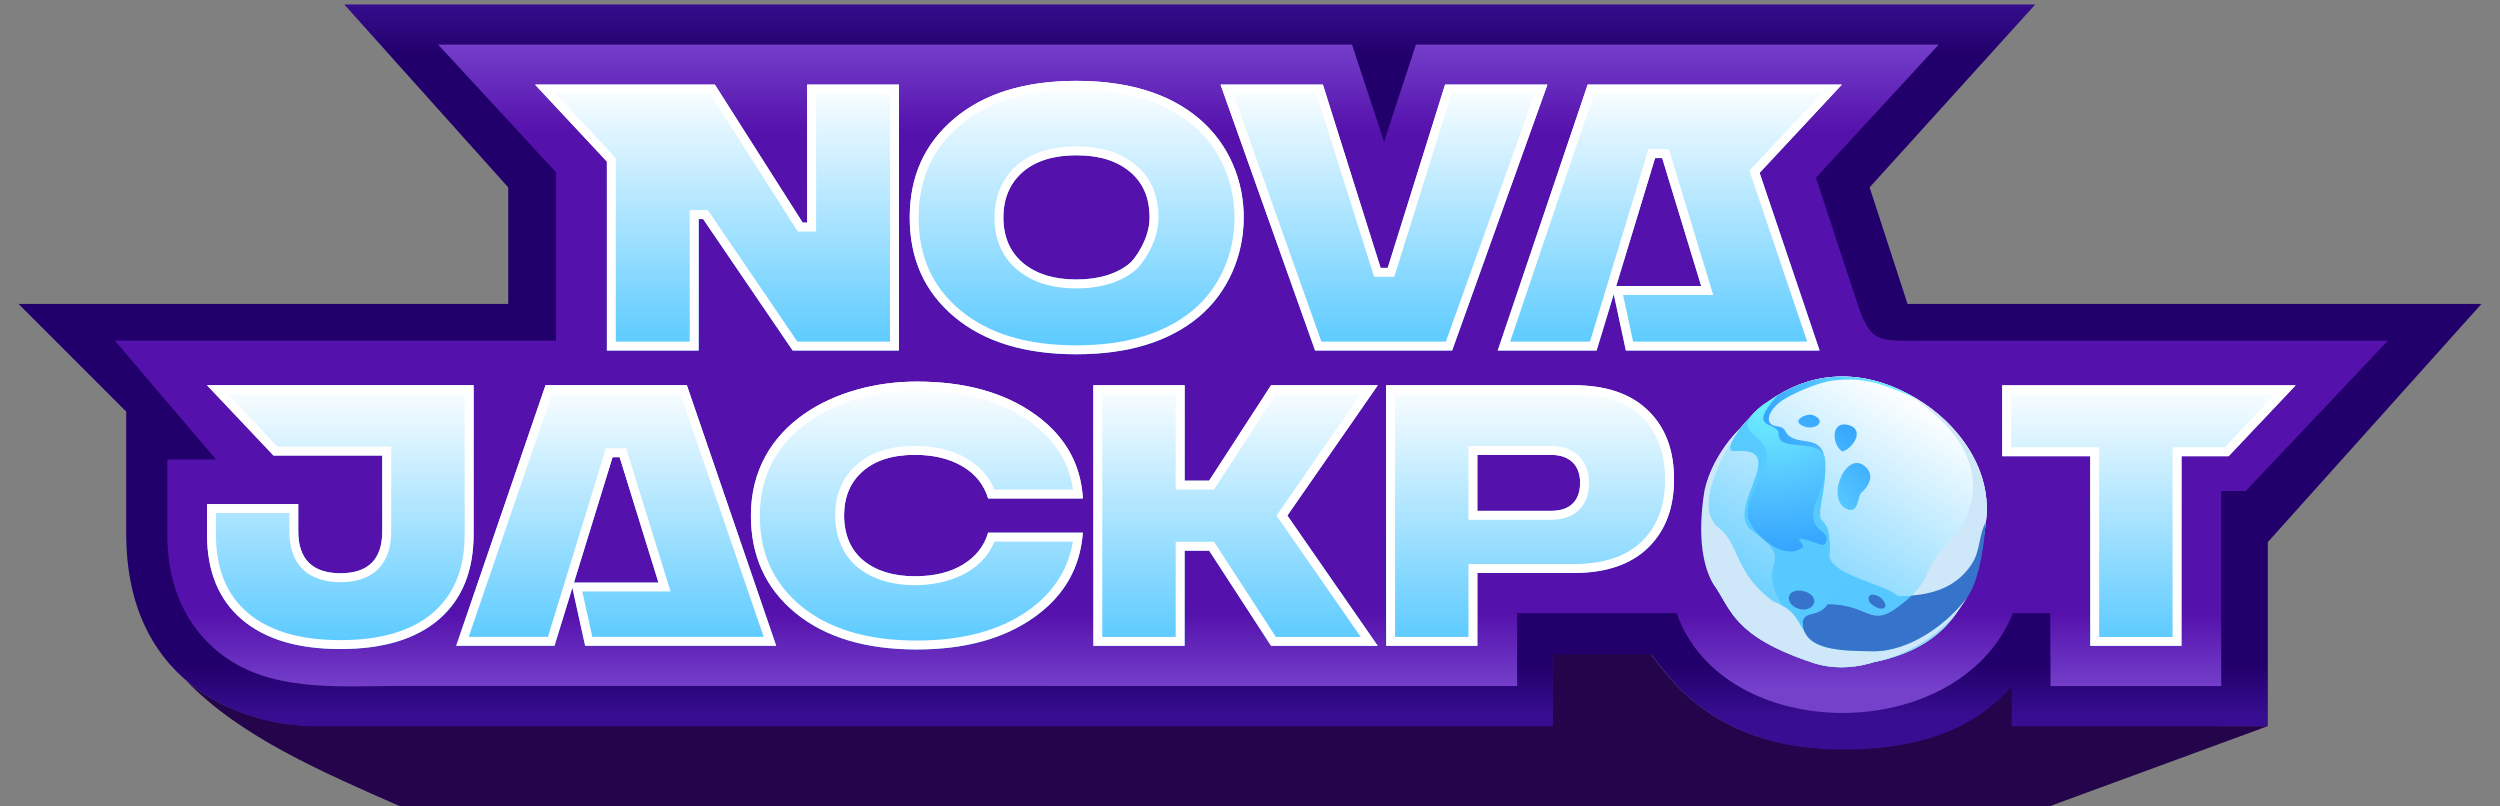
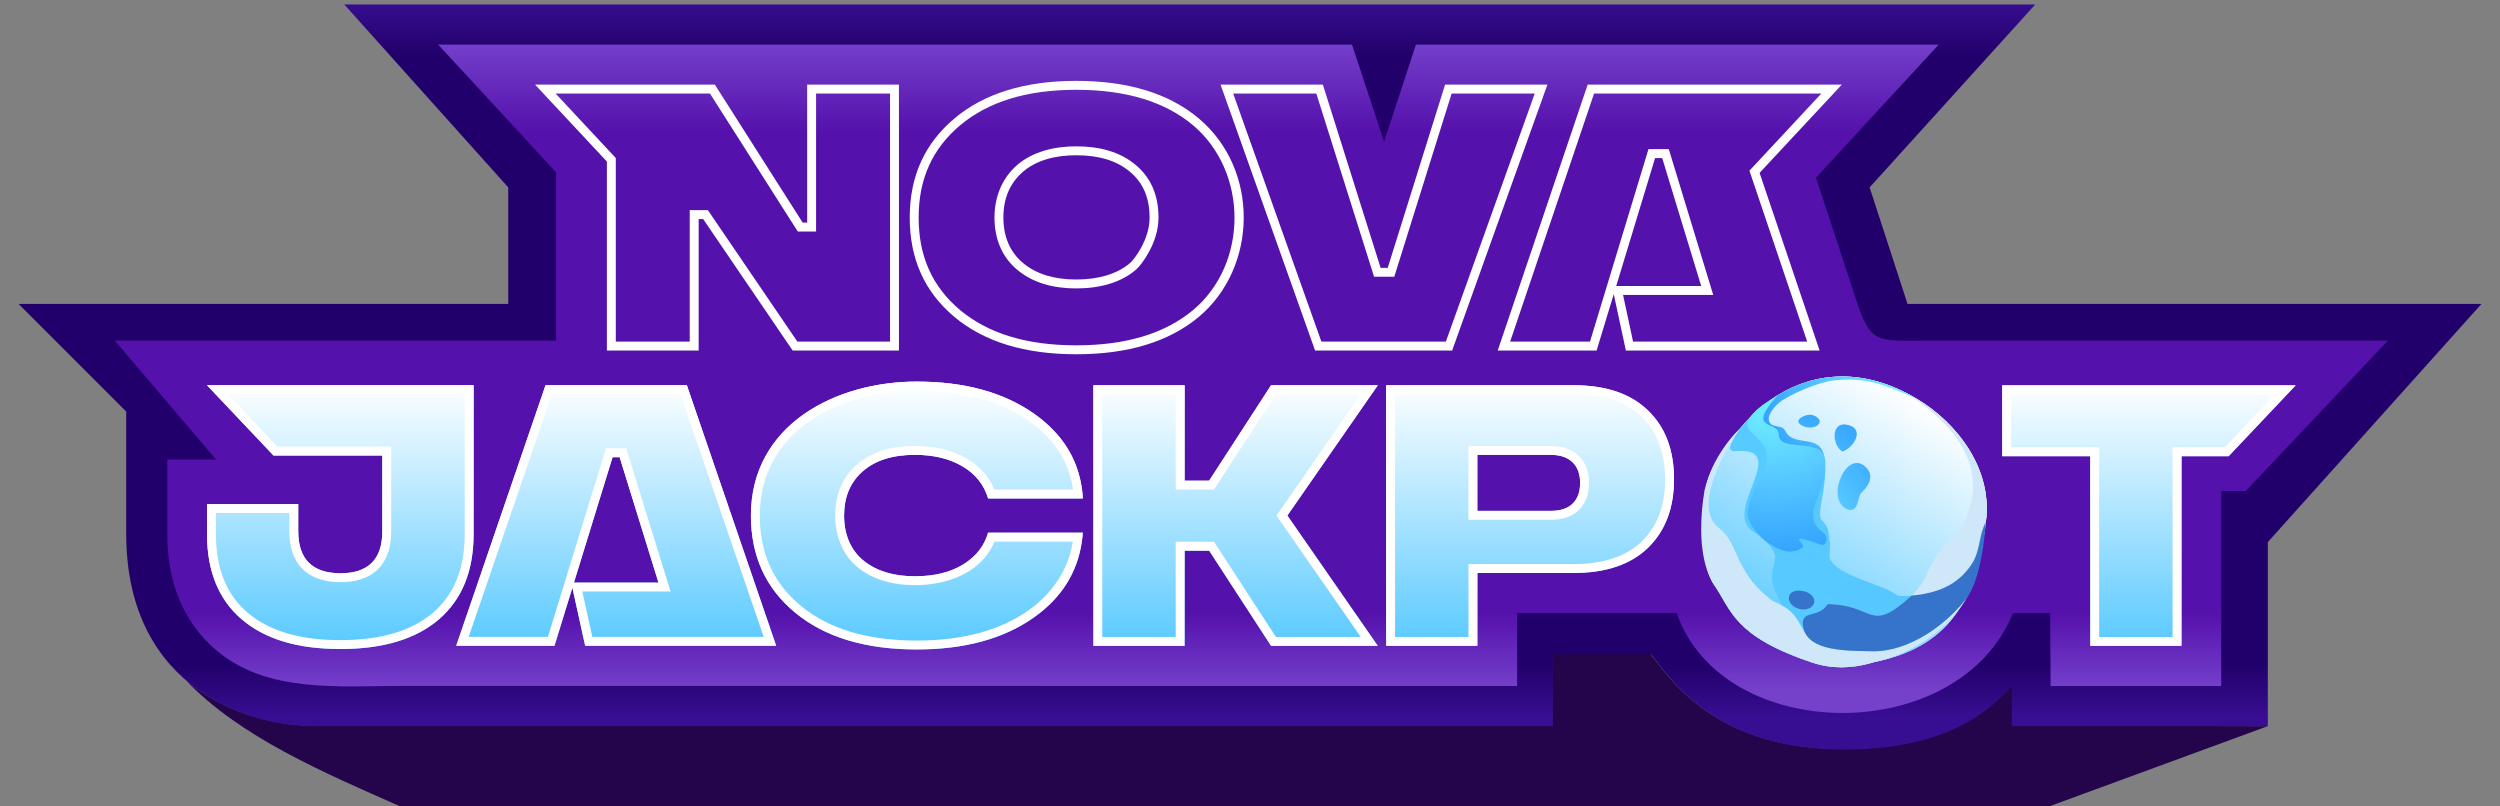
<svg xmlns="http://www.w3.org/2000/svg" width="248" height="80" viewBox="0 0 248 80" fill="none">
  <rect x="0" y="0" width="248" height="80" fill="#808080" stroke="none" />
  <path d="M18.439 67.481C22.613 71.047 28.04 72.079 31.541 71.978H153.975V64.841H163.712C163.851 65.015 164.004 65.214 164.172 65.434C166.302 68.219 170.955 74.301 182.799 74.301C193.449 74.301 197.505 70.116 199.307 68.256C199.377 68.184 199.565 68.004 199.629 67.939V71.978L224.968 72.033L203.258 80H39.725C32.136 76.661 23.777 73.092 18.439 67.481Z" fill="#24054C" />
  <path d="M201.898 0.443H34.152L50.417 18.589V30.152H1.842L12.52 40.83V52.946C12.52 68.658 25.244 72.218 31.607 72.033H154.041V64.896H163.778C165.678 67.275 170.085 74.357 182.865 74.357C193.93 74.357 197.877 69.839 199.573 68.105V72.033H224.968V53.776L246.158 30.152H189.228L185.466 18.589L201.898 0.443Z" fill="url(#paint0_linear_376_5)" />
  <path fill-rule="evenodd" clip-rule="evenodd" d="M43.463 4.426L55.159 17.093V33.787H11.389L21.428 45.577H16.597V53.037C16.597 57.577 18.059 61.607 21.428 64.482C26.456 68.774 33.566 68.045 39.739 68.045C88.044 68.045 111.116 68.05 150.498 68.05V60.821C155.461 60.821 161.36 60.821 166.323 60.821C170.915 73.945 194.318 74.111 199.684 60.821C200.698 60.821 202.284 60.821 203.38 60.821C203.392 63.999 203.404 66.959 203.416 68.055H220.344V48.705H222.78L236.878 33.797C221.138 33.797 206.322 33.797 190.611 33.797C186.166 33.797 185.55 34.051 184.157 29.82L180.143 17.628L192.32 4.426H140.46L137.3 14.062L134.118 4.426C92.759 4.426 80.666 4.426 43.463 4.426Z" fill="url(#paint1_linear_376_5)" />
  <path d="M46.98 38.212V52.995C46.98 56.637 45.839 59.451 43.555 61.43C41.272 63.395 38.015 64.384 33.77 64.384C29.524 64.384 26.287 63.409 23.984 61.444C21.682 59.479 20.535 56.656 20.535 52.995V50.002H29.587V52.688C29.587 55.464 30.983 56.854 33.765 56.868C36.542 56.868 37.924 55.478 37.924 52.688V45.191H27.136L20.535 38.212H46.98ZM90.934 37.854C95.692 37.854 99.563 38.919 102.581 41.044C105.598 43.169 107.219 45.964 107.421 49.446H98.023C97.597 48.056 96.743 46.996 95.467 46.256C94.186 45.497 92.618 45.12 90.761 45.12C88.545 45.12 86.823 45.662 85.576 46.76C84.348 47.839 83.734 49.3 83.734 51.143C83.734 52.985 84.367 54.55 85.643 55.596C86.924 56.642 88.626 57.165 90.756 57.165C92.684 57.165 94.287 56.769 95.548 55.992C96.829 55.2 97.644 54.154 98.019 52.839H107.416C107.162 56.336 105.54 59.149 102.557 61.255C99.573 63.366 95.702 64.427 90.929 64.427C85.864 64.427 81.858 63.22 78.908 60.803C75.958 58.371 74.49 55.162 74.49 51.143C74.49 42.119 82.923 37.854 90.934 37.854ZM136.677 38.217L127.707 51.143L136.677 64.069H126.09L119.95 54.625H117.513V64.069H108.462V38.217H117.513V47.679H119.95L126.09 38.217H136.677ZM137.502 38.217H156.085C159.308 38.217 161.764 39.046 163.486 40.724C165.208 42.383 166.062 44.654 166.062 47.538C166.062 50.422 165.194 52.674 163.472 54.352C161.75 56.011 159.294 56.84 156.09 56.84H146.558V64.069H137.507L137.502 38.217ZM146.553 50.676H153.883C155.792 50.676 156.747 49.63 156.747 47.901C156.747 46.082 155.639 45.125 153.883 45.125H146.553V50.676ZM227.73 38.222L221.082 45.252H216.406V64.073H207.354V45.252H198.623V38.222H227.73Z" fill="url(#paint2_linear_376_5)" />
  <path d="M45.253 64.064H55.005L60.766 45.351H61.467L65.319 57.792H56.936L56.779 58.304L58.047 64.064H67.247H76.999L68.134 38.212H54.118L45.253 64.064Z" fill="url(#paint3_linear_376_5)" />
  <path fill-rule="evenodd" clip-rule="evenodd" d="M33.765 56.868C30.983 56.854 29.587 55.464 29.587 52.688V50.002H20.535V52.995C20.535 56.656 21.682 59.479 23.984 61.444C26.287 63.409 29.524 64.384 33.77 64.384C38.015 64.384 41.272 63.395 43.555 61.43C45.839 59.451 46.98 56.637 46.98 52.995V38.212H20.535L27.136 45.191H37.924V52.688C37.924 55.478 36.542 56.868 33.765 56.868ZM27.517 44.306H38.808V52.688C38.808 54.217 38.43 55.527 37.513 56.448C36.53 57.437 35.114 57.753 33.763 57.753C32.41 57.747 30.993 57.425 30.007 56.44C29.087 55.52 28.702 54.214 28.702 52.688V50.887H21.42V52.995C21.42 56.459 22.495 59.01 24.558 60.771C26.647 62.553 29.652 63.5 33.77 63.5C37.886 63.5 40.908 62.54 42.977 60.76C45.026 58.983 46.096 56.438 46.096 52.995V39.097H22.59L27.517 44.306ZM85.643 55.596C84.367 54.55 83.734 52.985 83.734 51.143C83.734 49.3 84.348 47.839 85.576 46.76C86.823 45.662 88.545 45.12 90.761 45.12C92.618 45.12 94.186 45.497 95.467 46.256C96.743 46.996 97.597 48.056 98.023 49.446H107.421C107.403 49.146 107.375 48.851 107.337 48.562C106.929 45.487 105.338 42.986 102.581 41.044C99.563 38.919 95.692 37.854 90.934 37.854C82.923 37.854 74.49 42.119 74.49 51.143C74.49 55.162 75.958 58.371 78.908 60.803C81.858 63.22 85.864 64.427 90.929 64.427C95.702 64.427 99.573 63.366 102.557 61.255C105.284 59.33 106.873 56.813 107.32 53.724C107.362 53.434 107.394 53.139 107.416 52.839H98.019C97.644 54.154 96.829 55.2 95.548 55.992C94.287 56.769 92.684 57.165 90.756 57.165C88.626 57.165 86.924 56.642 85.643 55.596ZM98.649 53.724C97.382 56.85 93.894 58.05 90.756 58.05C88.73 58.05 86.685 57.576 85.083 56.281C83.548 55.018 82.849 53.094 82.849 51.143C82.849 49.082 83.547 47.366 84.991 46.096C86.448 44.814 88.404 44.236 90.761 44.236C92.735 44.236 94.467 44.637 95.914 45.493C97.18 46.228 98.1 47.255 98.644 48.562H106.444C106.047 45.801 104.605 43.552 102.071 41.768C99.24 39.774 95.561 38.739 90.934 38.739C87.069 38.739 83.147 39.77 80.218 41.837C77.317 43.884 75.375 46.949 75.375 51.143C75.375 54.913 76.736 57.865 79.469 60.119C82.216 62.369 86 63.542 90.929 63.542C95.573 63.542 99.25 62.511 102.046 60.533C104.358 58.887 105.983 56.555 106.426 53.724H98.649ZM117.513 47.679V38.217H108.462V64.069H117.513V54.625H119.95L126.09 64.069H136.677L127.707 51.143L136.677 38.217L126.09 38.217L119.95 47.679H117.513ZM126.571 39.102L120.431 48.564H116.629V39.102H109.346V63.184H116.629V53.74H120.43L126.57 63.184H134.986L126.63 51.143L134.986 39.102H126.571ZM137.502 38.58L137.507 64.069H146.558V56.84H156.09C159.294 56.84 161.75 56.011 163.472 54.352C165.194 52.674 166.062 50.422 166.062 47.538C166.062 44.654 165.208 42.383 163.486 40.724C161.764 39.046 159.308 38.217 156.085 38.217H137.502V38.58ZM138.387 39.102L138.391 63.184H145.674V55.955H156.09C159.143 55.955 161.348 55.168 162.856 53.717C164.376 52.236 165.178 50.229 165.178 47.538C165.178 45.276 164.529 42.968 162.869 41.358C161.363 39.89 159.159 39.102 156.085 39.102H138.387ZM56.779 58.304L58.047 64.064H76.999L68.134 38.212H54.118L45.253 64.064H55.005L56.779 58.304ZM54.352 63.179L60.113 44.467H62.119L66.519 58.676H57.766L58.758 63.179H75.76L67.503 39.097H54.75L46.492 63.179H54.352ZM65.319 57.792L61.467 45.351H60.766L56.936 57.792H65.319ZM145.669 51.561V44.24H153.883C154.915 44.24 155.873 44.523 156.579 45.186C157.293 45.857 157.631 46.808 157.631 47.901C157.631 48.923 157.347 49.871 156.657 50.562C155.966 51.254 154.995 51.561 153.883 51.561H145.669ZM207.354 45.252V64.073H216.406V45.252H221.082L227.73 38.222H198.623V45.252H207.354ZM199.508 44.368H208.238V63.189H215.52V44.368H220.702L225.676 39.106H199.508V44.368ZM153.883 50.676C155.792 50.676 156.747 49.63 156.747 47.901C156.747 46.082 155.639 45.125 153.883 45.125H146.553V50.676H153.883Z" fill="white" />
-   <path d="M80.071 8.392H89.175V34.772H78.632L69.753 21.73H69.307V34.772H60.203V16.027L53.078 8.392H70.913L79.625 22.082H80.071V8.392ZM118.911 31.446C115.943 33.91 111.897 35.142 106.771 35.142C101.646 35.142 97.647 33.91 94.684 31.446C91.717 28.964 90.245 25.686 90.245 21.584C90.245 17.483 91.722 14.244 94.67 11.758C97.619 9.276 101.646 8.022 106.776 8.022C111.906 8.022 115.982 9.272 118.93 11.758C124.955 16.83 124.77 26.538 118.911 31.446ZM114.04 21.584C114.04 19.617 113.388 18.108 112.069 17.021C110.765 15.934 109.001 15.402 106.771 15.402C104.542 15.402 102.725 15.952 101.44 17.074C100.169 18.196 99.536 19.688 99.536 21.58C99.536 23.472 100.189 25.021 101.507 26.108C102.826 27.195 104.575 27.727 106.771 27.727C108.967 27.727 110.851 27.177 112.122 26.073C112.49 25.756 114.04 23.79 114.04 21.584ZM143.353 8.392L137.662 26.57H136.957L131.228 8.392H121.078L130.456 34.772H144.053L153.503 8.392H143.353Z" fill="url(#paint4_linear_376_5)" />
-   <path d="M180.505 34.772L174.551 17.149L182.711 8.392H157.497L148.574 34.772H158.384L164.185 15.679H164.89L168.759 28.374H160.328L160.084 29.176L161.286 34.772H180.505Z" fill="url(#paint5_linear_376_5)" />
  <path fill-rule="evenodd" clip-rule="evenodd" d="M78.632 34.772H89.175V8.392H80.071V22.082H79.625L70.913 8.392H53.078L60.203 16.027V34.772H69.307V21.73H69.753L78.632 34.772ZM68.422 33.888V20.845H70.221L79.1 33.888H88.291V9.277H80.956V22.966H79.139L70.428 9.277H55.114L61.087 15.678V33.888H68.422ZM118.93 11.758C115.982 9.272 111.906 8.022 106.776 8.022C101.646 8.022 97.619 9.276 94.67 11.758C91.722 14.244 90.245 17.483 90.245 21.584C90.245 25.686 91.717 28.964 94.684 31.446C97.647 33.91 101.646 35.142 106.771 35.142C111.897 35.142 115.943 33.91 118.911 31.446C124.77 26.538 124.955 16.83 118.93 11.758ZM118.344 30.767C123.846 26.157 123.821 17.056 118.36 12.434C115.617 10.122 111.768 8.907 106.776 8.907C101.788 8.907 97.985 10.125 95.24 12.434C92.502 14.744 91.129 17.73 91.129 21.584C91.129 25.442 92.499 28.464 95.251 30.766C98.01 33.061 101.787 34.257 106.771 34.257C111.757 34.257 115.581 33.06 118.344 30.767ZM131.228 8.392H121.078L130.456 34.772H144.053L153.503 8.392H143.353L137.662 26.57H136.957L131.228 8.392ZM144.003 9.277L138.312 27.455H136.309L130.579 9.277H122.331L131.08 33.888H143.43L152.246 9.277H144.003ZM101.44 17.074C102.725 15.952 104.542 15.402 106.771 15.402C109.001 15.402 110.765 15.934 112.069 17.021C113.388 18.108 114.04 19.617 114.04 21.584C114.04 23.79 112.49 25.756 112.122 26.073C110.851 27.177 108.967 27.727 106.771 27.727C104.575 27.727 102.826 27.195 101.507 26.108C100.189 25.021 99.536 23.472 99.536 21.58C99.536 19.688 100.169 18.196 101.44 17.074ZM112.701 26.742C111.216 28.032 109.095 28.612 106.771 28.612C104.433 28.612 102.464 28.043 100.944 26.791C99.389 25.509 98.652 23.691 98.652 21.58C98.652 19.605 99.359 17.731 100.856 16.409C102.477 14.994 104.669 14.517 106.771 14.517C109.137 14.517 111.124 15.083 112.633 16.34C114.187 17.621 114.924 19.398 114.924 21.584C114.924 22.885 114.471 24.075 113.998 24.955C113.536 25.816 112.997 26.486 112.701 26.742ZM173.544 16.932L180.677 9.277H158.131L149.807 33.888H157.728L163.529 14.794H165.545L169.953 29.259H161.007L162.001 33.888H179.273L173.544 16.932ZM180.505 34.772H161.286L160.084 29.176L158.384 34.772H148.574L157.497 8.392H182.711L174.551 17.149L180.505 34.772ZM160.328 28.374L164.185 15.679H164.89L168.759 28.374H160.328Z" fill="white" />
  <path d="M196.997 51.779C197.68 46.713 194.308 42.012 190.089 39.533L190.091 39.534C185.004 36.495 180.147 36.854 176.325 39.221L176.331 39.214C176.265 39.257 176.2 39.299 176.136 39.341C175.97 39.447 175.805 39.557 175.642 39.671C174.612 40.376 173.992 40.915 173.658 41.349C173.279 41.729 172.919 42.129 172.579 42.547C172.581 42.543 172.583 42.54 172.583 42.54C172.583 42.54 170.087 45.09 169.313 47.967C168.372 52.171 169.015 56.416 169.987 57.939C171.765 60.455 171.872 63.074 179.753 65.72C181.725 66.381 183.678 66.297 185.501 65.799C185.638 65.763 185.774 65.721 185.909 65.68C194.068 64.037 196.067 58.675 196.997 51.779Z" fill="#F2FDFE" />
  <path d="M196.997 51.779C197.68 46.713 194.308 42.012 190.089 39.533L190.091 39.534C185.004 36.495 180.147 36.854 176.325 39.221L176.331 39.214C176.265 39.257 176.2 39.299 176.136 39.341C175.97 39.447 175.805 39.557 175.642 39.671C174.612 40.376 173.992 40.915 173.658 41.349C173.279 41.729 172.919 42.129 172.579 42.547C172.581 42.543 172.583 42.54 172.583 42.54C172.583 42.54 170.087 45.09 169.313 47.967C168.372 52.171 169.015 56.416 169.987 57.939C171.765 60.455 171.872 63.074 179.753 65.72C181.725 66.381 183.678 66.297 185.501 65.799C185.638 65.763 185.774 65.721 185.909 65.68C194.068 64.037 196.067 58.675 196.997 51.779Z" fill="url(#paint6_linear_376_5)" />
  <path d="M188.279 59.112C186.895 57.923 182.056 57.182 181.485 55.27C181.495 54.817 181.538 54.34 181.538 53.868C181.454 53.503 181.458 52.954 181.304 52.454C181.175 52.14 180.979 51.843 180.685 51.575C180.676 51.57 180.667 51.564 180.659 51.557C180.423 51.074 180.641 50.011 180.863 48.811C180.992 47.881 181.114 46.89 181.065 46.013C181.078 45.737 181.047 45.505 180.98 45.309C180.342 43.468 176.479 44.851 176.451 43.128C176.906 41.548 173.073 42.868 176.329 39.214C176.081 39.374 175.852 39.525 175.641 39.671C174.61 40.376 173.991 40.915 173.657 41.349C173.278 41.729 172.918 42.129 172.578 42.547C172.55 42.586 172.393 42.811 172.163 43.17C171.811 43.86 171.204 44.758 172.073 44.754C177.734 44.278 171.104 50.334 173.657 52.537C178.326 55.816 174.458 55.43 176.338 59.182C176.47 59.446 176.606 59.738 176.752 60.045C178.255 60.875 178.455 61.893 179.089 62.819C178.925 62.508 180.875 61.723 181.314 59.933C186.081 59.974 185.477 62.981 189.736 59.097C190.081 59.098 190.418 59.073 190.747 59.029C190.539 59.04 190.319 59.052 190.086 59.064C189.522 59.121 188.921 59.139 188.279 59.112Z" fill="url(#paint7_radial_376_5)" />
  <path d="M191.152 62.901C189.471 63.95 187.557 64.654 185.687 64.605C184.849 64.583 183.799 64.586 182.776 64.487C182.372 64.447 181.971 64.392 181.589 64.312C180.933 64.176 180.332 63.97 179.86 63.653C179.532 63.433 179.266 63.16 179.087 62.821C178.452 61.893 178.252 60.877 176.749 60.046C176.505 59.912 176.228 59.781 175.909 59.659C172.016 56.803 172.585 54.02 170.569 52.411C167.871 50.425 170.979 45.018 172.161 43.171C172.391 42.813 172.548 42.587 172.576 42.548C172.578 42.544 172.58 42.541 172.58 42.541C172.58 42.541 169.983 44.869 169.089 48.631C168.315 53.389 169.012 56.416 169.983 57.939C171.761 60.456 171.868 63.075 179.75 65.72C181.721 66.382 183.675 66.298 185.498 65.8C185.635 65.763 185.771 65.722 185.906 65.68C189.974 64.861 193.429 62.246 195.25 59.092C194.307 60.434 192.847 61.843 191.15 62.9L191.152 62.901Z" fill="#CEE7F9" />
  <path d="M195.193 50.933C194.274 53.607 192.792 53.447 191.257 56.654C190.94 57.576 190.323 58.429 189.628 59.089C189.799 59.08 189.929 59.07 190.086 59.062C190.321 59.05 190.541 59.039 190.747 59.027C192.799 58.746 194.762 57.671 195.849 56.028C196.536 54.745 196.844 53.235 196.996 51.776C197.555 47.624 195.513 44.206 193.141 41.884C193.123 41.865 193.104 41.847 193.086 41.829C193.043 41.787 192.999 41.745 192.954 41.703C192.607 41.373 192.256 41.068 191.903 40.787C191.891 40.777 191.878 40.767 191.865 40.757C191.819 40.72 191.772 40.683 191.725 40.647C190.818 39.941 189.927 39.4 189.175 39.044C189.179 39.047 189.182 39.048 189.186 39.051C190.351 39.861 197.749 44.315 195.193 50.933Z" fill="#CEE7F9" />
  <path d="M175.062 46.412C174.604 47.391 173.277 49.922 173.386 50.903C173.124 52.322 176.851 55.963 178.848 54.273C179.043 53.845 177.057 52.765 180.633 54.029C180.774 54.08 180.975 54.036 181.066 53.913C181.363 53.428 181.143 52.978 180.678 52.683C178.521 50.968 181.337 48.58 181.038 46.288C181.051 46.192 181.06 46.101 181.065 46.014C181.05 45.769 181.023 45.534 180.979 45.31C180.342 43.469 176.479 44.852 176.451 43.13C176.906 41.549 173.073 42.869 176.328 39.215C176.08 39.375 175.862 39.542 175.64 39.672C174.871 40.126 174.3 40.539 173.656 41.35C172.191 43.252 176.191 43.162 175.062 46.412Z" fill="url(#paint8_radial_376_5)" />
  <path d="M195.687 58.291C196.721 55.925 196.953 52.274 196.996 51.779C196.29 53.048 196.468 54.64 195.592 55.964C194.158 58.132 192.054 58.853 189.628 59.089C185.368 62.974 186.081 59.977 181.316 59.934C180.418 61.287 178.967 60.564 178.837 61.708C178.835 62.142 178.926 62.509 179.09 62.821C179.268 63.161 179.533 63.433 179.863 63.653C180.334 63.969 180.935 64.176 181.592 64.312C181.973 64.391 182.373 64.446 182.779 64.486C183.802 64.586 184.851 64.583 185.69 64.605C187.56 64.653 189.473 63.949 191.155 62.901C192.85 61.844 194.311 60.436 195.255 59.093C195.408 58.875 195.551 58.602 195.687 58.291Z" fill="#3674CC" />
  <path d="M179.954 59.835C180.281 58.512 177.216 57.985 177.471 59.526C177.712 60.49 179.534 60.894 179.954 59.835Z" fill="#3674CC" />
-   <path d="M185.466 59.751C186.495 60.86 187.783 60.38 186.517 59.253C185.735 58.742 185.103 59.017 185.466 59.751Z" fill="#3674CC" />
  <path d="M177.057 42.681C176.862 42.272 176.224 42.338 175.849 42.186C174.91 41.644 175.903 40.429 176.412 40.019C177.338 39.18 180.576 37.829 181.955 37.737C185.018 37.393 186.834 38.108 190.091 39.534C185.003 36.495 180.146 36.854 176.324 39.221C173.078 42.867 176.486 41.657 176.451 43.129C176.479 44.852 180.342 43.469 180.98 45.309C180.5 42.876 177.916 44.503 177.057 42.681Z" fill="url(#paint9_radial_376_5)" />
  <path d="M183.443 50.586C184.36 50.691 184.244 49.469 184.604 48.924C185.685 47.934 185.87 46.928 184.919 46.196C182.986 44.702 180.952 49.886 183.443 50.586Z" fill="url(#paint10_radial_376_5)" />
  <path d="M179.842 41.179C179.366 41.012 178.317 41.409 178.393 41.875C178.458 41.996 178.557 42.093 178.675 42.169C178.688 42.176 178.701 42.184 178.714 42.191C178.719 42.194 178.723 42.197 178.728 42.199C179.924 42.873 181.404 41.788 179.842 41.179Z" fill="url(#paint11_radial_376_5)" />
  <path d="M183.244 42.135C181.59 41.785 181.726 44.19 182.771 44.794C183.86 44.464 185.092 42.526 183.244 42.135Z" fill="url(#paint12_radial_376_5)" />
  <defs>
    <linearGradient id="paint0_linear_376_5" x1="123.999" y1="2.77486e-05" x2="123.999" y2="71.093" gradientUnits="userSpaceOnUse">
      <stop stop-color="#370E91" />
      <stop offset="0.078" stop-color="#22006B" />
      <stop offset="0.927" stop-color="#22006B" />
      <stop offset="1" stop-color="#370E91" />
    </linearGradient>
    <linearGradient id="paint1_linear_376_5" x1="124.133" y1="3.967" x2="124.133" y2="68.492" gradientUnits="userSpaceOnUse">
      <stop stop-color="#7541CB" />
      <stop offset="0.141" stop-color="#5511AC" />
      <stop offset="0.881" stop-color="#5511AC" />
      <stop offset="1" stop-color="#7541CB" />
    </linearGradient>
    <linearGradient id="paint2_linear_376_5" x1="124.138" y1="64.422" x2="124.138" y2="37.854" gradientUnits="userSpaceOnUse">
      <stop stop-color="#57C9FF" />
      <stop offset="1" stop-color="white" />
    </linearGradient>
    <linearGradient id="paint3_linear_376_5" x1="124.138" y1="64.422" x2="124.138" y2="37.854" gradientUnits="userSpaceOnUse">
      <stop stop-color="#57C9FF" />
      <stop offset="1" stop-color="white" />
    </linearGradient>
    <linearGradient id="paint4_linear_376_5" x1="117.895" y1="35.142" x2="117.895" y2="8.022" gradientUnits="userSpaceOnUse">
      <stop stop-color="#57C9FF" />
      <stop offset="1" stop-color="white" />
    </linearGradient>
    <linearGradient id="paint5_linear_376_5" x1="117.895" y1="35.142" x2="117.895" y2="8.022" gradientUnits="userSpaceOnUse">
      <stop stop-color="#57C9FF" />
      <stop offset="1" stop-color="white" />
    </linearGradient>
    <linearGradient id="paint6_linear_376_5" x1="175.951" y1="64.197" x2="190.167" y2="39.575" gradientUnits="userSpaceOnUse">
      <stop stop-color="#57C9FF" />
      <stop offset="1" stop-color="white" />
    </linearGradient>
    <radialGradient id="paint7_radial_376_5" cx="0" cy="0" r="1" gradientUnits="userSpaceOnUse" gradientTransform="translate(-150 -271.462) rotate(30) scale(1311.14 1312.19)">
      <stop stop-color="#71F5FF" />
      <stop offset="0.13" stop-color="#69E8FF" />
      <stop offset="0.36" stop-color="#56C8FF" />
      <stop offset="0.38" stop-color="#54C5FF" />
      <stop offset="0.92" stop-color="#1483FF" />
    </radialGradient>
    <radialGradient id="paint8_radial_376_5" cx="0" cy="0" r="1" gradientUnits="userSpaceOnUse" gradientTransform="translate(175.856 38.718) rotate(30) scale(24.641 24.661)">
      <stop stop-color="#71F5FF" />
      <stop offset="0.13" stop-color="#69E8FF" />
      <stop offset="0.36" stop-color="#56C8FF" />
      <stop offset="0.38" stop-color="#54C5FF" />
      <stop offset="0.92" stop-color="#1483FF" />
    </radialGradient>
    <radialGradient id="paint9_radial_376_5" cx="0" cy="0" r="1" gradientUnits="userSpaceOnUse" gradientTransform="translate(189.812 36.78) rotate(30) scale(24.016 24.035)">
      <stop stop-color="#71F5FF" />
      <stop offset="0.13" stop-color="#69E8FF" />
      <stop offset="0.36" stop-color="#56C8FF" />
      <stop offset="0.38" stop-color="#54C5FF" />
      <stop offset="0.92" stop-color="#1483FF" />
    </radialGradient>
    <radialGradient id="paint10_radial_376_5" cx="0" cy="0" r="1" gradientUnits="userSpaceOnUse" gradientTransform="translate(175.677 54.69) rotate(30) scale(22.977 22.996)">
      <stop stop-color="#71F5FF" />
      <stop offset="0.13" stop-color="#69E8FF" />
      <stop offset="0.36" stop-color="#56C8FF" />
      <stop offset="0.38" stop-color="#54C5FF" />
      <stop offset="0.92" stop-color="#1483FF" />
    </radialGradient>
    <radialGradient id="paint11_radial_376_5" cx="0" cy="0" r="1" gradientUnits="userSpaceOnUse" gradientTransform="translate(175.677 54.69) rotate(30) scale(22.977 22.996)">
      <stop stop-color="#71F5FF" />
      <stop offset="0.13" stop-color="#69E8FF" />
      <stop offset="0.36" stop-color="#56C8FF" />
      <stop offset="0.38" stop-color="#54C5FF" />
      <stop offset="0.92" stop-color="#1483FF" />
    </radialGradient>
    <radialGradient id="paint12_radial_376_5" cx="0" cy="0" r="1" gradientUnits="userSpaceOnUse" gradientTransform="translate(175.462 54.748) rotate(30) scale(23.509 23.528)">
      <stop stop-color="#71F5FF" />
      <stop offset="0.13" stop-color="#69E8FF" />
      <stop offset="0.36" stop-color="#56C8FF" />
      <stop offset="0.38" stop-color="#54C5FF" />
      <stop offset="0.92" stop-color="#1483FF" />
    </radialGradient>
  </defs>
</svg>